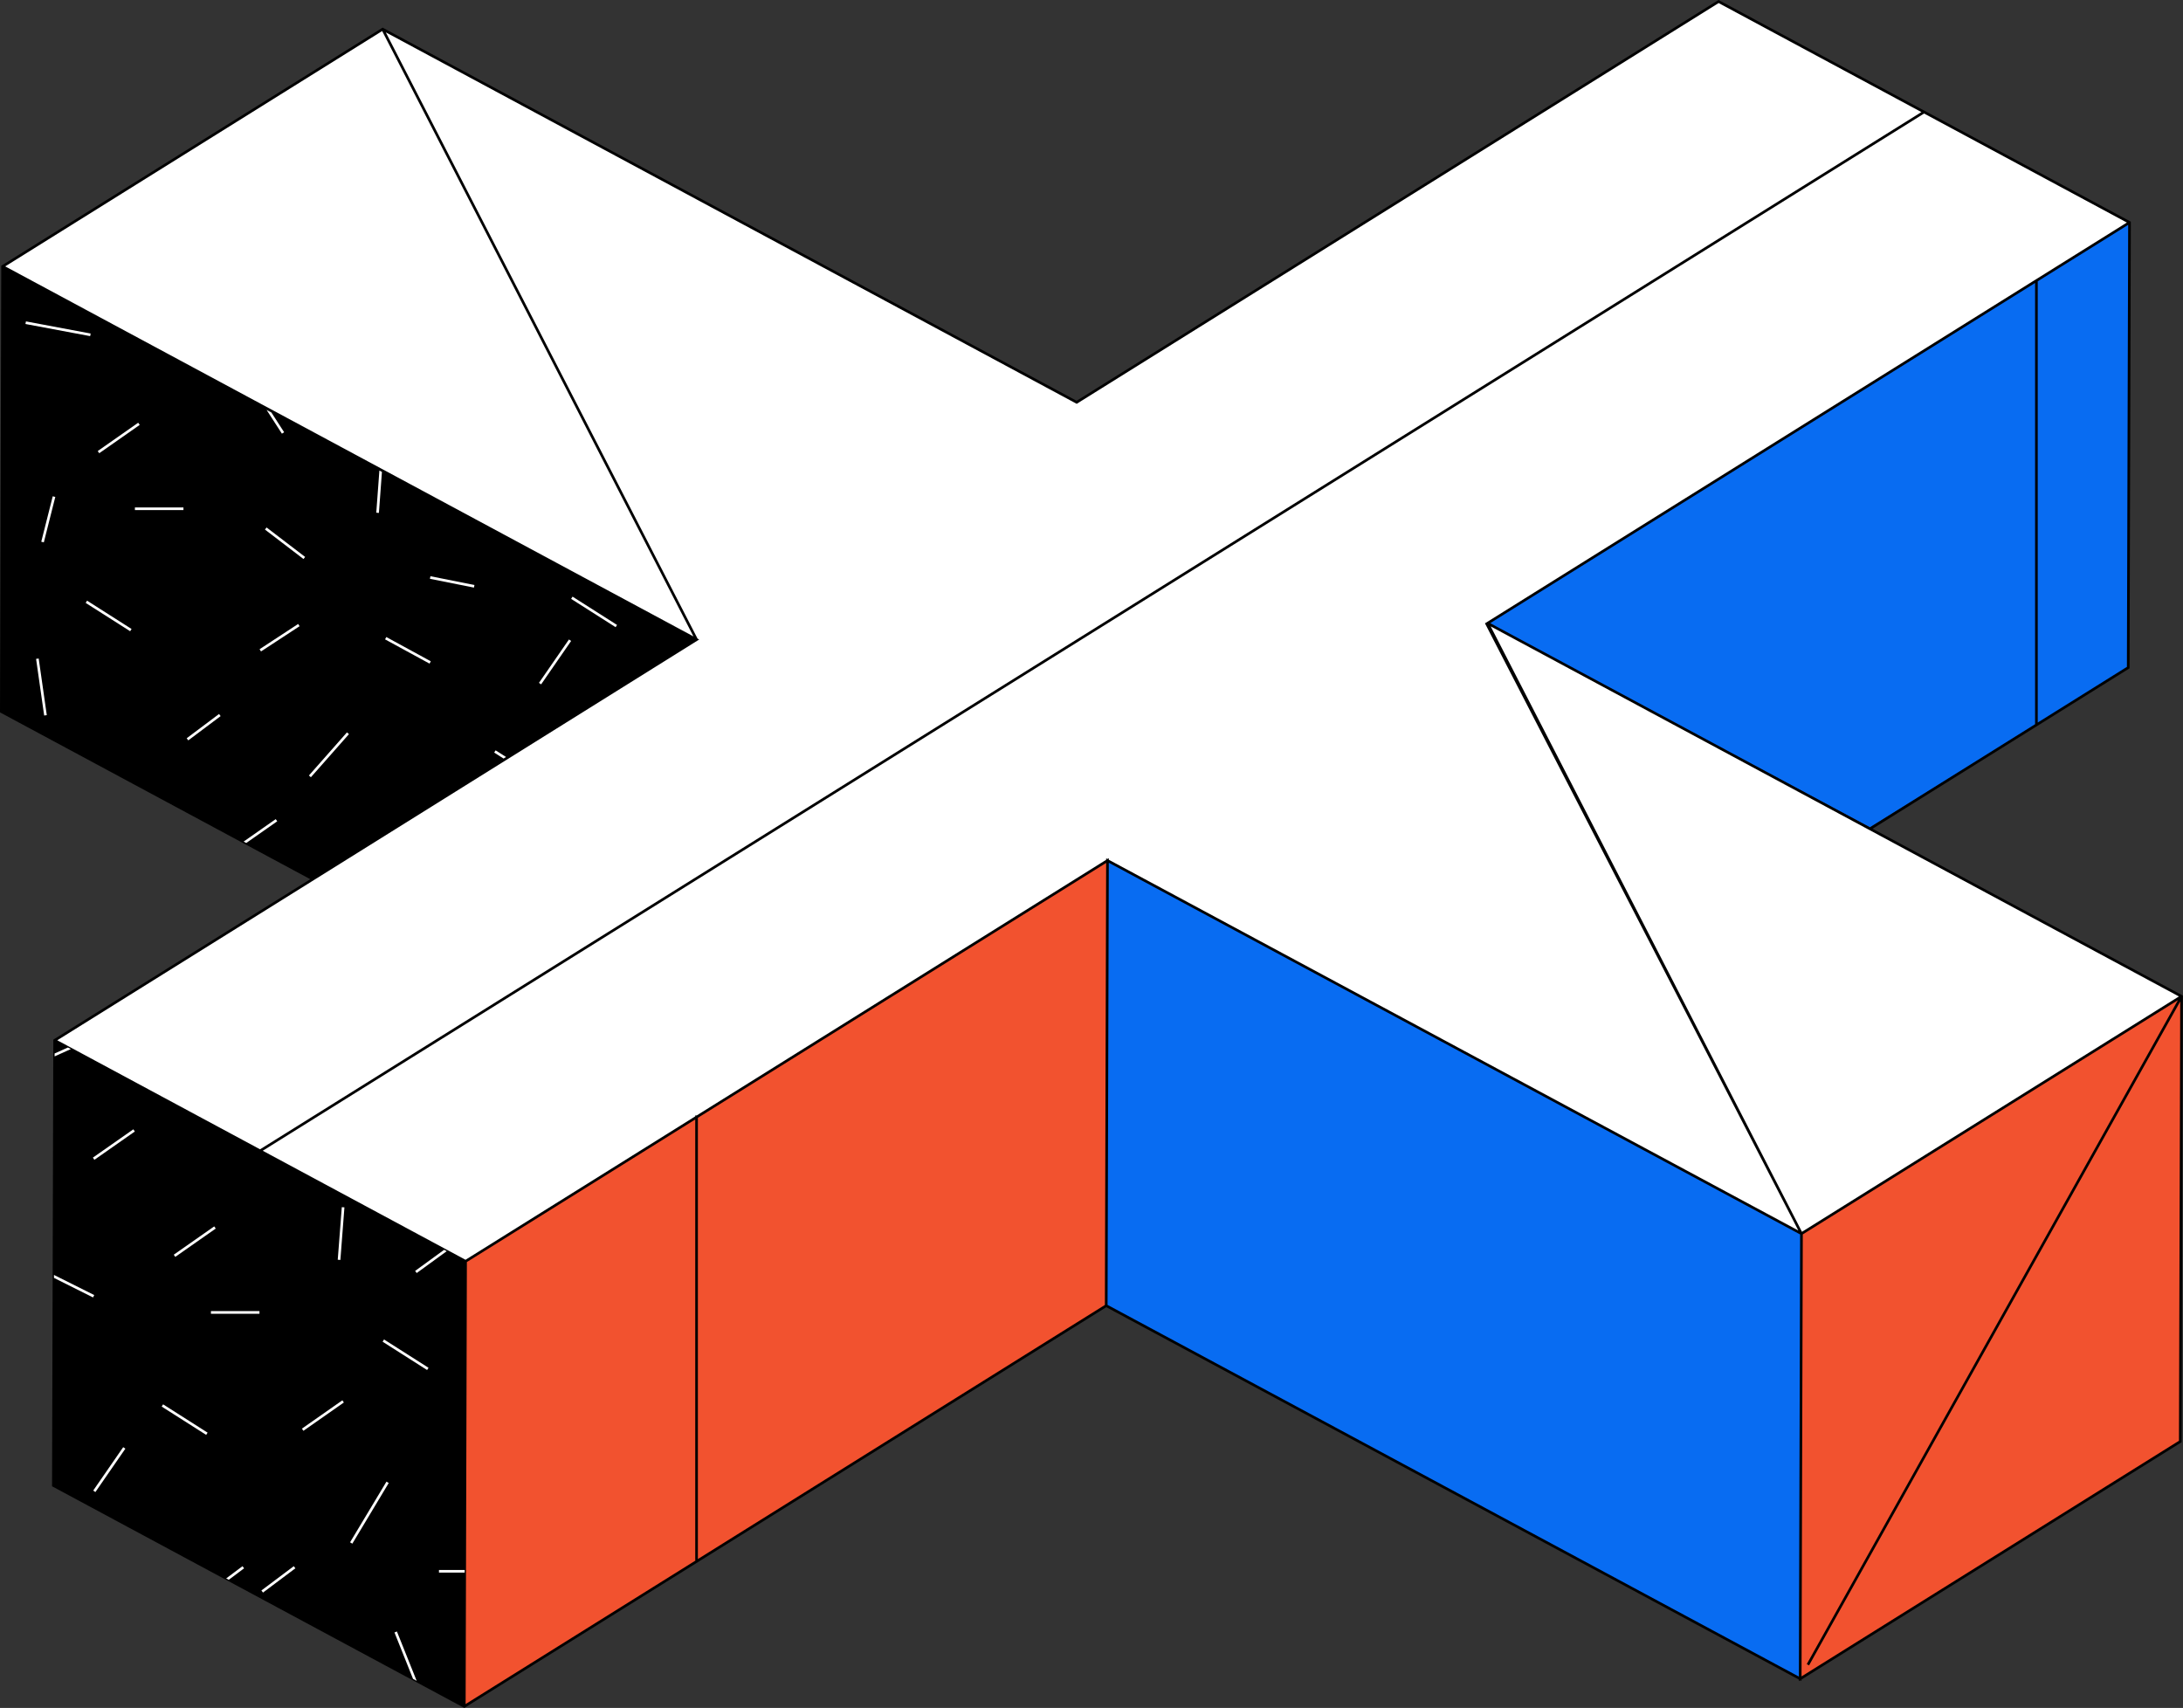
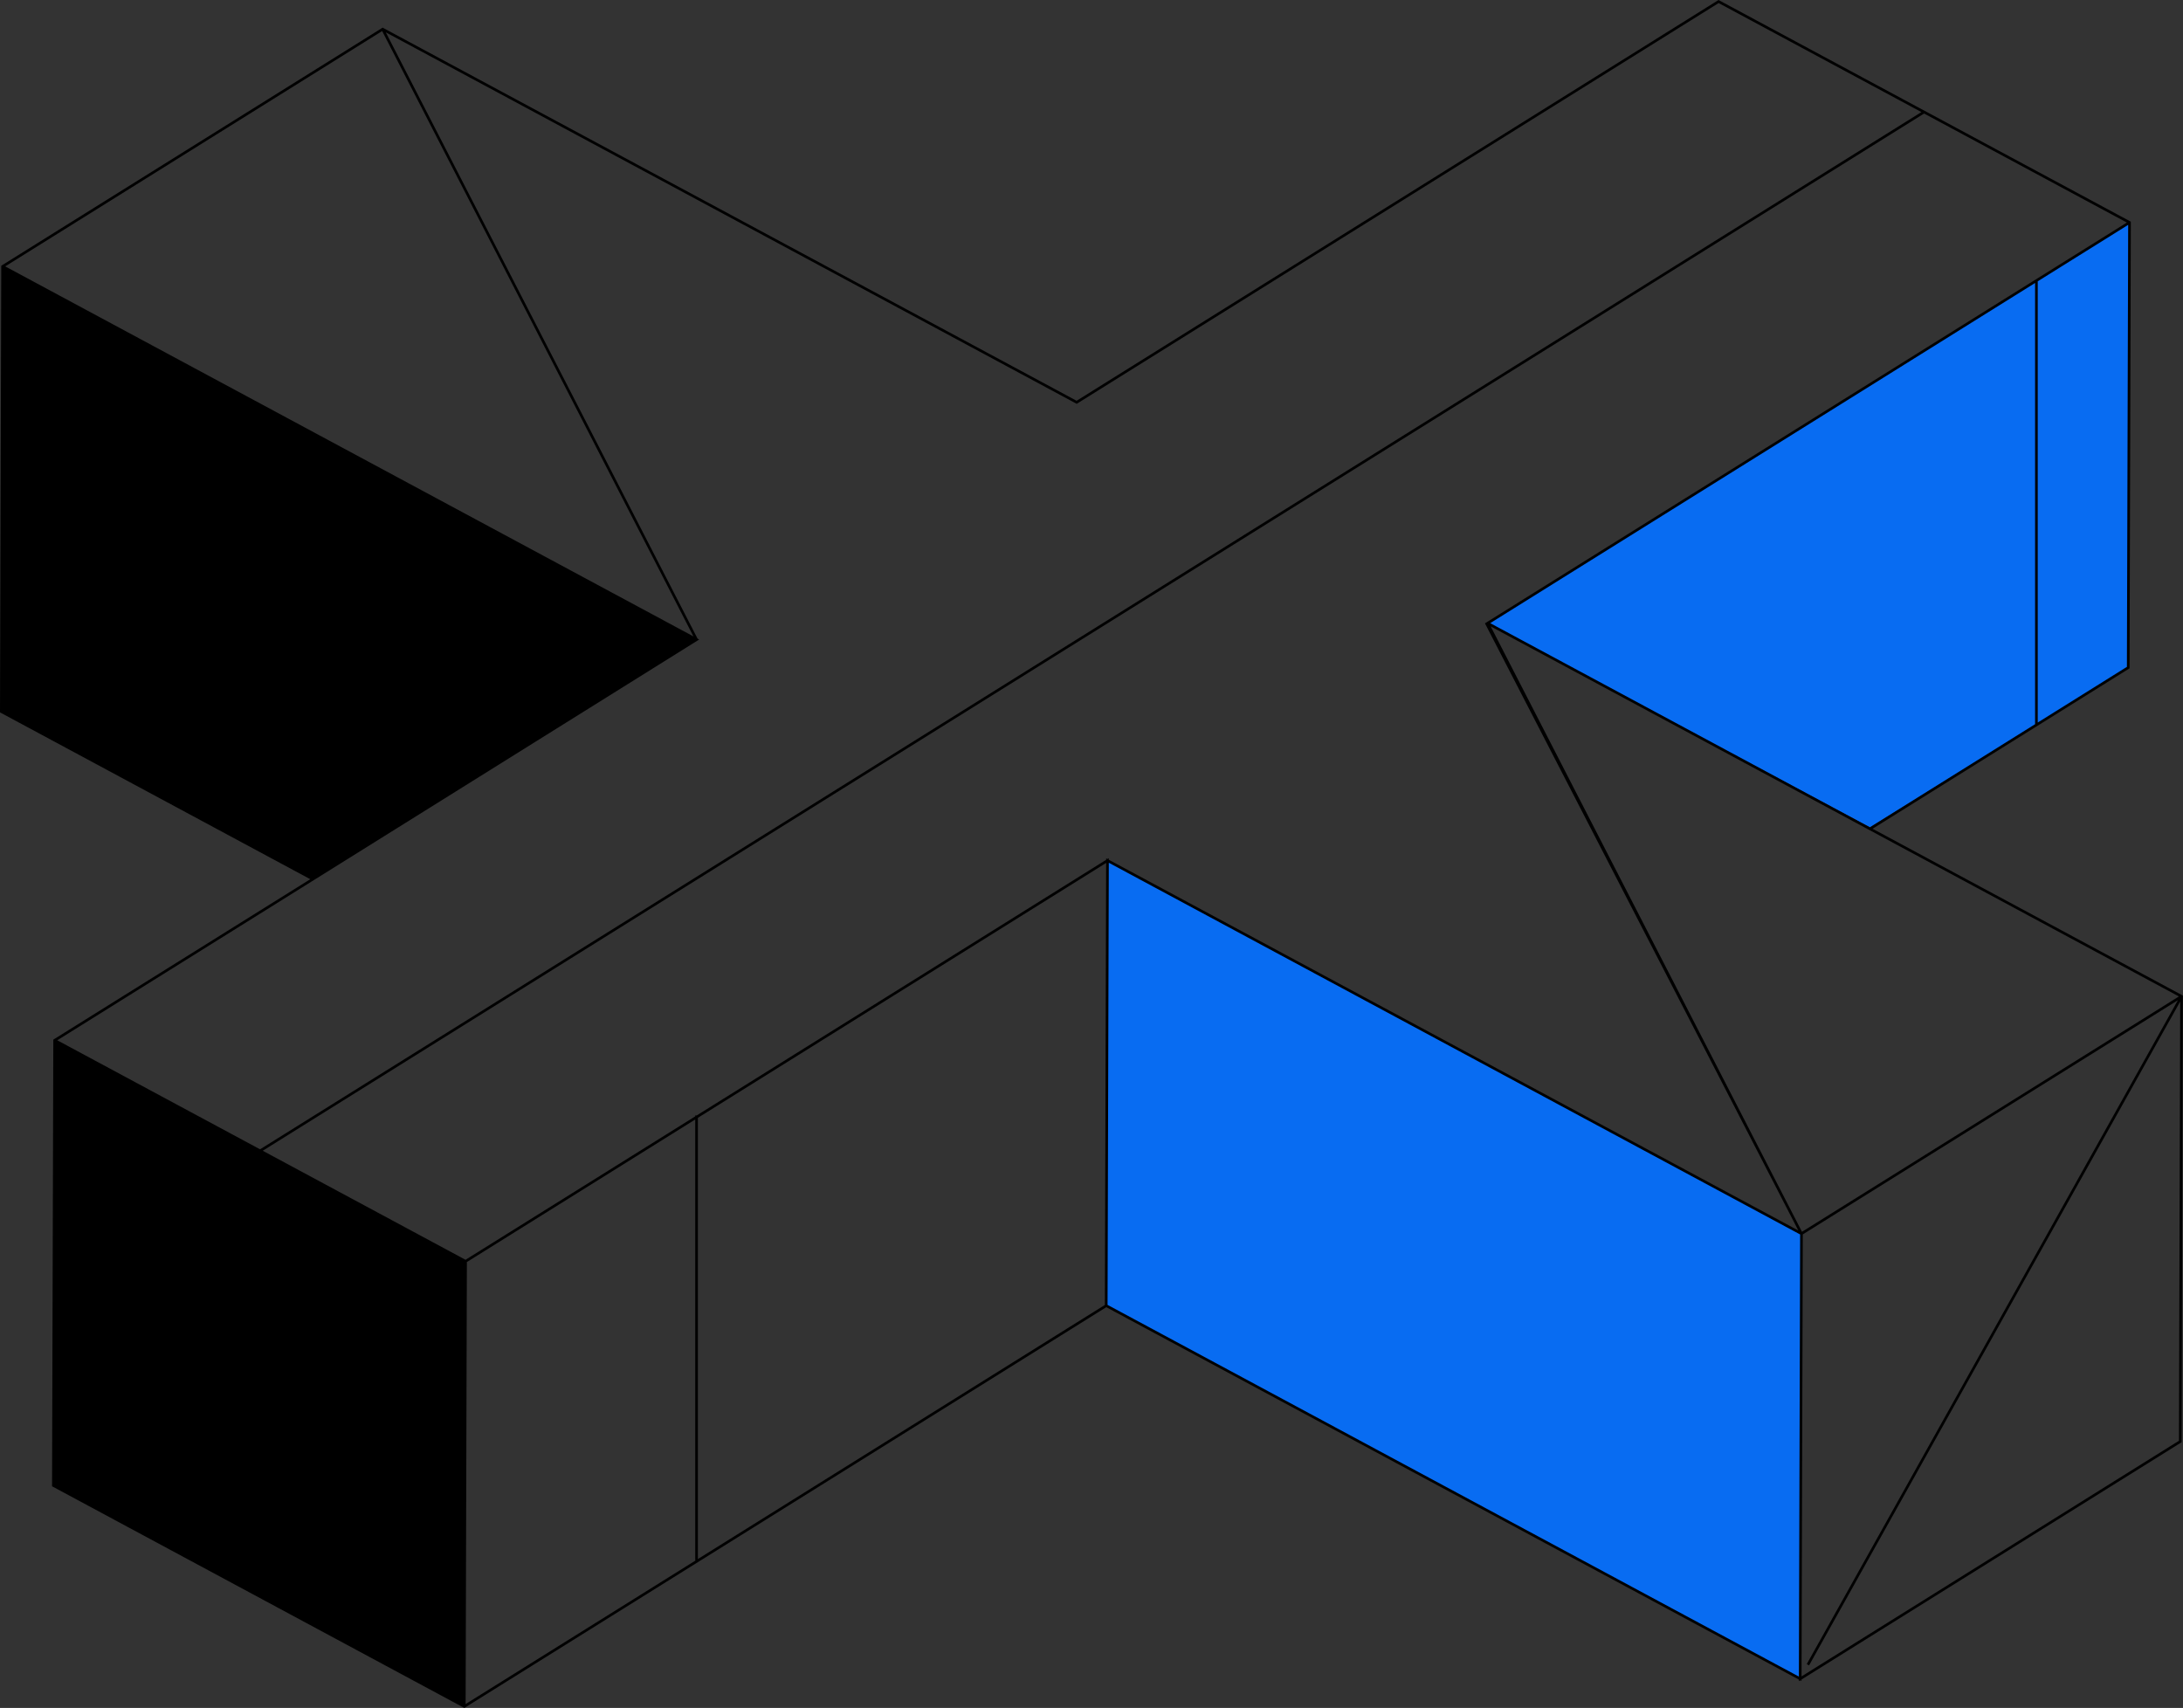
<svg xmlns="http://www.w3.org/2000/svg" height="646.4" preserveAspectRatio="xMidYMid meet" version="1.0" viewBox="0.0 0.0 826.2 646.4" width="826.2" zoomAndPan="magnify">
  <rect x="0.0" y="0.0" width="826.2" height="646.4" fill="#333333" stroke="none" />
  <g id="change1_1">
-     <path d="M825.653,377.091l-143.854,89.811L419.149,325.684L176.2,477.362L20.68,393.744 l242.948-151.677L0.979,100.848l143.854-89.811l262.65,141.218L650.432,0.578l155.52,83.618 L563.003,235.873L825.653,377.091z" fill="#fff" />
-   </g>
+     </g>
  <g id="change2_1">
    <path d="M805.952,84.196l-0.478,168.463l-97.767,60.448l-144.704-77.234L805.952,84.196z M419.149,325.684l-0.478,168.463l262.65,141.218l0.478-168.463l-119.269-64.127L419.149,325.684z" fill="#086cf2" />
  </g>
  <g id="change3_1">
-     <path d="M825.653,377.091l-0.478,168.463l-143.854,89.811l0.478-168.463L825.653,377.091z M175.723,645.825L418.671,494.147l0.478-168.463L176.2,477.362L175.723,645.825z" fill="#f2522f" />
-   </g>
+     </g>
  <g id="change4_1">
    <path d="M826.155,376.792l-0.52-0.279l-116.914-62.86l97.017-60.57l0.234-0.146l0.478-168.463 l0.002-0.576l-0.52-0.279L650.668,0.137L650.414,0L407.465,151.677L145.07,10.597l-0.255-0.137 L0.96,100.27l-0.481,0.3l-0.002,0.576L0.001,269.31L0,269.61l117.433,63.14l-96.771,60.416 l-0.481,0.3l-0.002,0.576l-0.477,168.165l-0.001,0.3l155.52,83.618l0.52,0.279l0.48-0.3 l242.468-151.378L680.821,635.663l-0.002,0.605l0.522-0.326l0.479,0.257l0.002-0.558l143.619-89.664 l0.234-0.146l0.479-168.464L826.155,376.792z M264.129,590.042V423.055l154.518-96.468l-0.474,167.283 L264.129,590.042z M681.995,466.19L564.183,237.075l260.474,140.048L681.995,466.19z M564,235.841 l206.223-128.749v166.986l-62.515,39.029L564,235.841z M804.975,252.381l-33.753,21.073V106.468 l34.227-21.368L804.975,252.381z M562.007,235.905l118.612,229.794L419.65,325.385l0.002-0.605 l-0.521,0.325l-0-0l-0,0l-0.479-0.257l-0.002,0.557L263.697,422.146h-0.568v0.355 l-86.947,54.283l-76.745-41.263L728.211,42.965l76.745,41.263L562.007,235.905z M407.502,152.833 L650.451,1.155l76.745,41.264L98.423,434.975l-76.747-41.264l242.218-151.221l0.731-0.457l-0.495-0.266 v-0l-0.127-0.068L146.014,12.24l261.233,140.456L407.502,152.833z M144.637,11.749l117.812,229.114 L45.439,124.185L1.975,100.816L144.637,11.749z M176.699,477.639l86.43-53.96v166.631l0.055,0.322 l-86.959,54.29L176.699,477.639z M419.646,326.519l132.435,71.206l129.217,69.476l-0.475,167.329 L419.172,493.849L419.646,326.519z M681.825,634.462l0.474-167.282l106.925-66.756l35.044-21.879 L683.802,629.811l0.873,0.488l140.473-251.278l-0.472,166.257L681.825,634.462z" fill="inherit" />
  </g>
  <g id="change1_2">
-     <path d="M114.871,211.572l-14.591-11.152l0.607-0.795l14.591,11.152L114.871,211.572z M216.691,225.804l-0.537,0.844l16.84,10.716l0.537-0.844L216.691,225.804z M144.552,178.61 l-0.965-0.519l-1.177,15.95l0.998,0.074L144.552,178.61z M104.925,310.831l-0.574-0.818 l-12.14,8.498l0.986,0.53L104.925,310.831z M116.916,293.491l0.75,0.662l14.398-16.308l-0.75-0.662 L116.916,293.491z M162.712,219.062l16.659,3.319l0.195-0.98l-16.659-3.319L162.712,219.062z M113.39,236.989l-0.547-0.836l-14.602,9.556l0.547,0.836L113.39,236.989z M163.049,250.28 l-16.84-9.185l-0.479,0.877l16.84,9.185L163.049,250.28z M203.982,258.437l0.822,0.568l11.35-16.421 l-0.822-0.568L203.982,258.437z M52.876,160.809l-0.574-0.818l-15.309,10.716l0.574,0.818 L52.876,160.809z M107.534,163.585l-4.818-7.469l-1.822-0.98l5.801,8.992L107.534,163.585z M187.035,284.82l3.551,2.26l0.94-0.587l-3.954-2.516L187.035,284.82z M19.958,187.833l-4.342,17.187 l0.969,0.244l4.342-17.187L19.958,187.833z M13.656,249.366l3.062,21.432l0.99-0.141L14.646,249.226 L13.656,249.366z M34.311,126.231l-24.493-4.593l-0.184,0.982l24.493,4.593L34.311,126.231z M83.506,271.021l-0.6-0.801l-12.247,9.185l0.6,0.801L83.506,271.021z M32.42,228.179 l16.839,10.716l0.537-0.844l-16.839-10.716L32.42,228.179z M69.429,192.047H51.059v1H69.429V192.047z M149.294,617.828l7.025,17.565l1.371,0.737l-7.469-18.673L149.294,617.828z M98.94,601.934 l0.6,0.801l12.247-9.186l-0.6-0.801L98.94,601.934z M114.261,540.692l0.574,0.818l15.309-10.716 l-0.574-0.818L114.261,540.692z M127.827,476.767l0.996,0.076l1.531-19.9l-0.996-0.076 L127.827,476.767z M157.117,480.994l0.588,0.809l11.372-8.271l-0.977-0.525L157.117,480.994z M132.49,583.708l0.857,0.514l13.777-22.963l-0.857-0.514L132.49,583.708z M66.341,475.684 l15.309-10.716l-0.574-0.818l-15.309,10.716L66.341,475.684z M25.701,396.443l-5.035,2.266 l-0.003,1.098l6.148-2.767L25.701,396.443z M85.611,597.375l0.971,0.522l5.796-4.347l-0.6-0.801 L85.611,597.375z M166.134,595.18h9.733l0.003-1h-9.735V595.18z M61.193,532.338l16.84,10.716 l0.537-0.844L61.73,531.494L61.193,532.338z M144.804,507.786l16.84,10.716l0.537-0.844l-16.84-10.716 L144.804,507.786z M35.15,438.126l0.574,0.818l15.309-10.716l-0.574-0.818L35.15,438.126z M79.831,497.207h18.37v-1H79.831V497.207z M20.429,482.52l-0.003,1.117l14.788,7.394l0.447-0.895 L20.429,482.52z M35.277,564.127l0.822,0.568l11.35-16.421l-0.822-0.568L35.277,564.127z" fill="#fff" />
-   </g>
+     </g>
</svg>